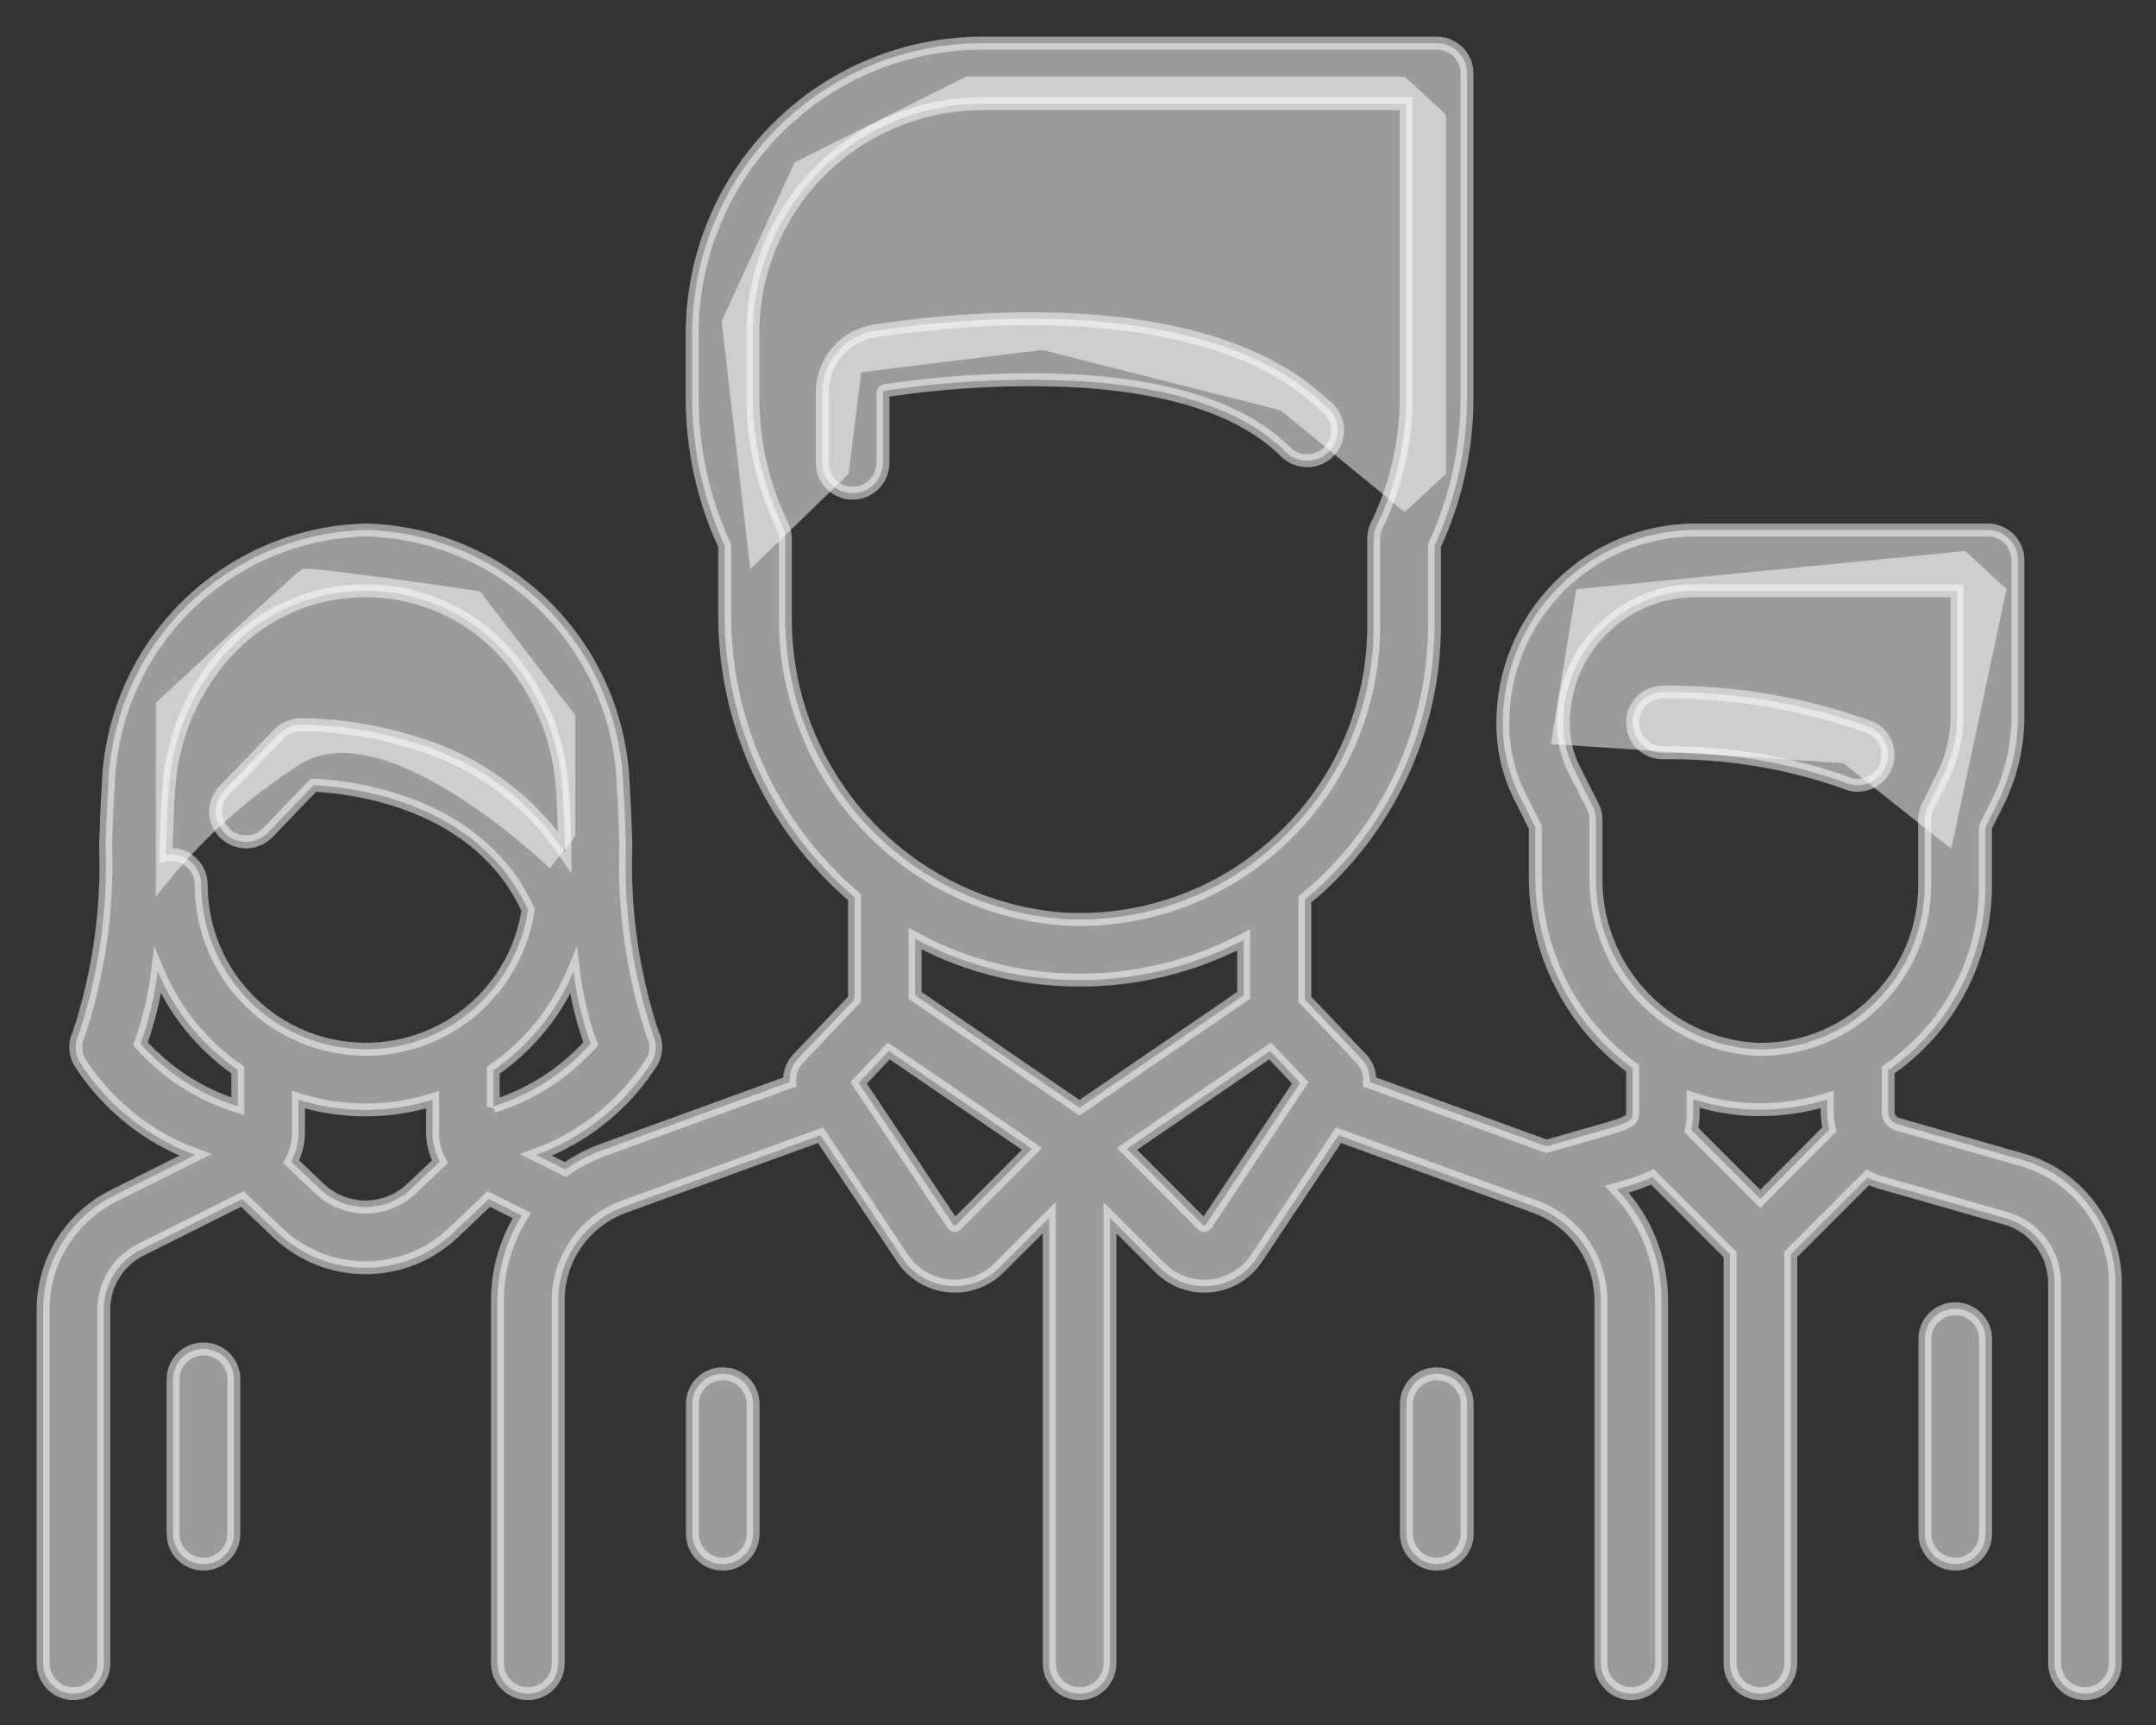
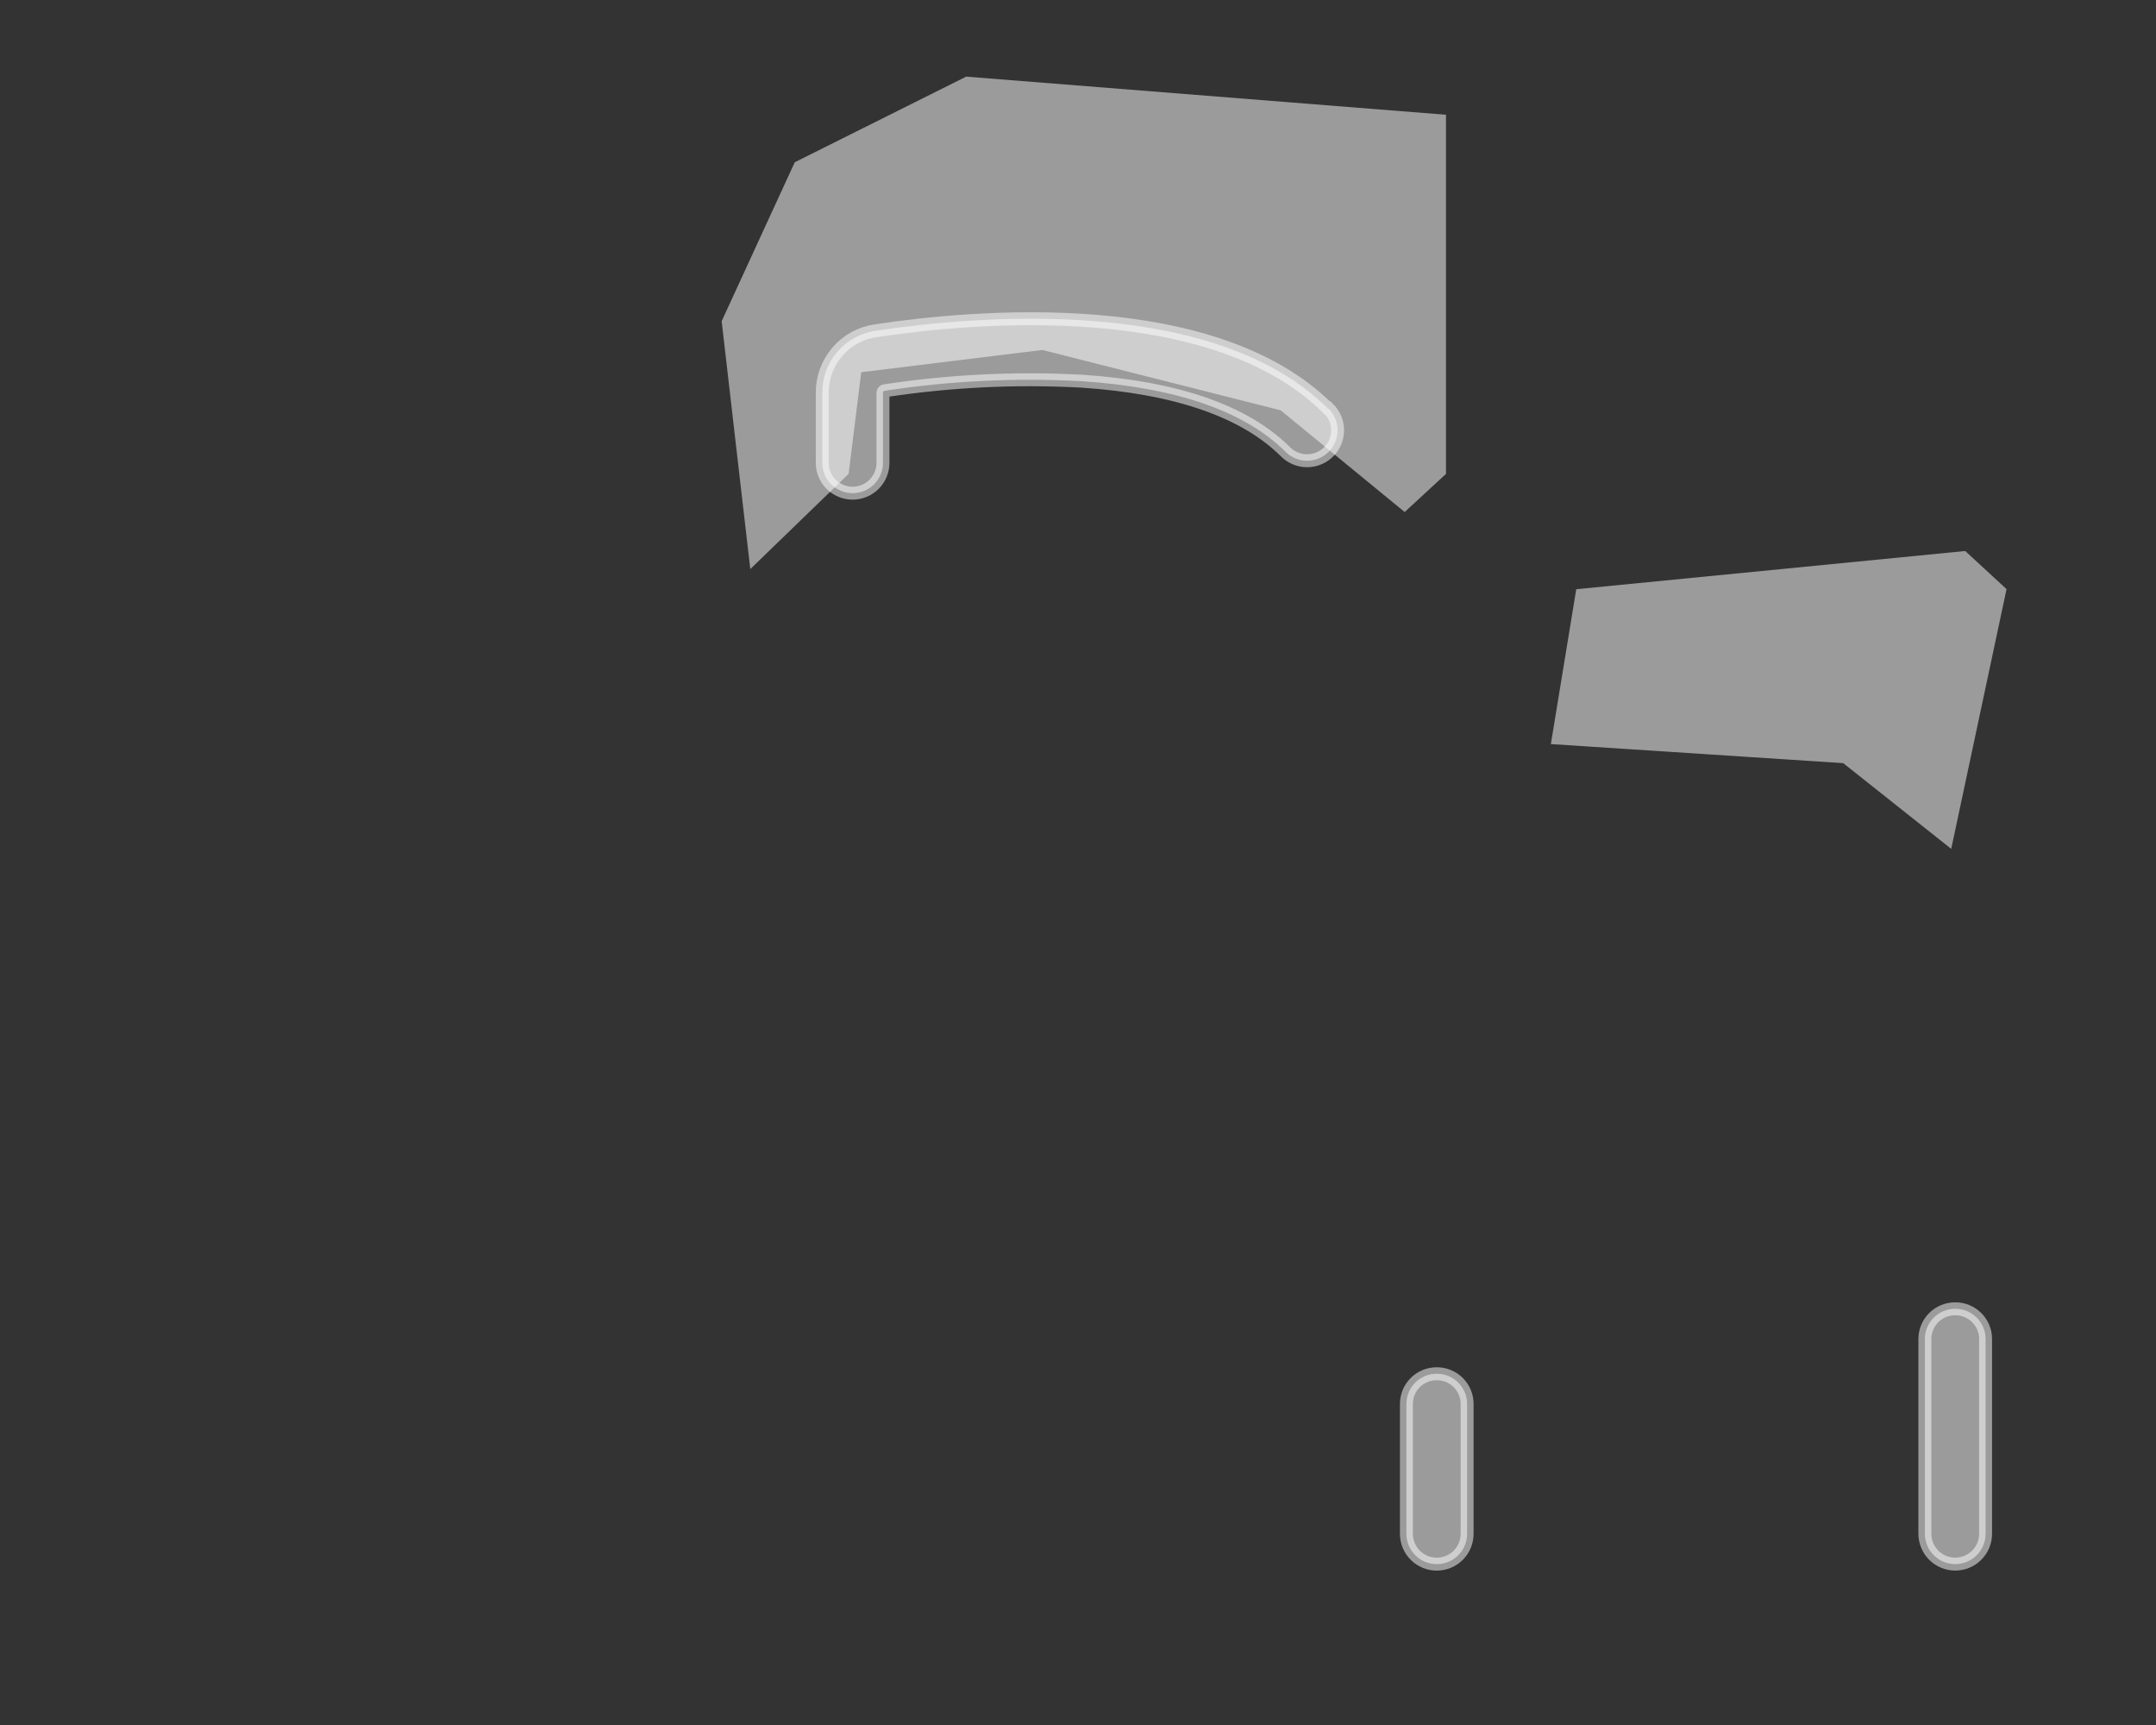
<svg xmlns="http://www.w3.org/2000/svg" width="50" height="40" viewBox="0 0 50 40" fill="none">
  <rect x="0" y="0" width="50" height="40" fill="#333333" stroke="none" />
-   <path d="M12.753 20.135C12.753 20.135 9 16.516 7.005 17.696C5.7 18.52 4.552 19.57 3.615 20.796V16.296C3.615 16.296 6.858 13.275 7.005 13.196C7.152 13.117 11.131 13.712 11.131 13.712L13.342 16.586V19.386L12.753 20.135Z" fill="white" fill-opacity="0.51" />
-   <path d="M32.576 11.873L29.7 9.515L24.173 8.115L19.973 8.631L19.68 10.989L17.4 13.196L16.736 7.448L18.431 3.763L22.407 1.777H32.576L33.534 2.661V10.989L32.576 11.873Z" fill="white" fill-opacity="0.51" />
+   <path d="M32.576 11.873L29.7 9.515L24.173 8.115L19.973 8.631L19.68 10.989L17.4 13.196L16.736 7.448L18.431 3.763L22.407 1.777L33.534 2.661V10.989L32.576 11.873Z" fill="white" fill-opacity="0.51" />
  <path d="M45.251 19.684L42.746 17.696L35.966 17.254L36.555 13.663L45.576 12.777L46.534 13.661L45.251 19.684Z" fill="white" fill-opacity="0.51" />
-   <path d="M46.906 26.898L44 26.067C43.939 26.049 43.886 26.011 43.847 25.96C43.809 25.909 43.788 25.848 43.787 25.784V24.814C44.026 24.649 44.251 24.464 44.46 24.262C44.963 23.777 45.363 23.195 45.636 22.551C45.908 21.907 46.047 21.215 46.045 20.516V19.177L46.326 18.615C46.636 17.994 46.797 17.309 46.798 16.615V12.99C46.798 12.898 46.78 12.807 46.745 12.722C46.709 12.637 46.658 12.56 46.593 12.495C46.528 12.43 46.451 12.379 46.366 12.343C46.281 12.308 46.19 12.29 46.098 12.29H39.319C38.135 12.291 36.999 12.762 36.162 13.6C35.324 14.437 34.853 15.573 34.852 16.757V16.799C34.853 17.375 34.987 17.944 35.244 18.46L35.605 19.181V20.33C35.605 21.196 35.809 22.049 36.202 22.821C36.594 23.593 37.163 24.261 37.863 24.771V25.788C37.863 25.945 37.863 26.01 37.282 26.176L35.863 26.581L31.763 25.089C31.771 24.991 31.758 24.892 31.725 24.799C31.692 24.706 31.639 24.621 31.571 24.55L30.26 23.172V20.857C30.399 20.743 30.535 20.625 30.668 20.501C31.488 19.73 32.141 18.799 32.588 17.766C33.035 16.734 33.267 15.62 33.268 14.495V12.648C33.764 11.576 34.022 10.408 34.021 9.226V1.7C34.021 1.514 33.947 1.336 33.816 1.205C33.685 1.074 33.507 1 33.321 1H22.778C20.995 1.002 19.286 1.711 18.025 2.972C16.764 4.233 16.055 5.942 16.053 7.725V9.23C16.052 10.412 16.309 11.58 16.806 12.652V14.241C16.802 15.488 17.069 16.721 17.589 17.855C18.109 18.988 18.869 19.995 19.817 20.806V23.173L18.506 24.551C18.438 24.622 18.386 24.707 18.352 24.8C18.319 24.893 18.306 24.992 18.314 25.09L13.983 26.665C13.674 26.778 13.381 26.931 13.113 27.121L12.433 26.781C13.55 26.372 14.499 25.605 15.133 24.599C15.182 24.501 15.208 24.393 15.208 24.284C15.208 24.175 15.182 24.067 15.133 23.969C14.669 22.561 14.46 21.081 14.515 19.599C14.499 19.099 14.483 18.631 14.453 18.213C14.402 16.65 13.756 15.165 12.645 14.064C11.535 12.963 10.045 12.328 8.482 12.29C6.919 12.328 5.429 12.963 4.319 14.064C3.208 15.165 2.562 16.65 2.511 18.213C2.481 18.632 2.466 19.102 2.449 19.6C2.504 21.082 2.294 22.561 1.831 23.97C1.782 24.068 1.756 24.176 1.756 24.285C1.756 24.394 1.782 24.502 1.831 24.6C2.465 25.605 3.415 26.372 4.531 26.781L2.642 27.725C2.149 27.969 1.734 28.345 1.443 28.813C1.153 29.28 1 29.819 1 30.369V38.569C1 38.756 1.074 38.935 1.206 39.067C1.338 39.199 1.517 39.273 1.704 39.273C1.891 39.273 2.07 39.199 2.202 39.067C2.334 38.935 2.408 38.756 2.408 38.569V30.369C2.407 30.08 2.487 29.797 2.639 29.551C2.791 29.306 3.008 29.107 3.267 28.979L5.619 27.803L6.437 28.581C6.987 29.105 7.718 29.397 8.477 29.397C9.237 29.397 9.968 29.105 10.518 28.581L11.336 27.803L12.103 28.186C11.734 28.775 11.538 29.456 11.537 30.151V38.569C11.537 38.756 11.611 38.935 11.743 39.067C11.875 39.199 12.054 39.273 12.241 39.273C12.428 39.273 12.607 39.199 12.739 39.067C12.871 38.935 12.945 38.756 12.945 38.569V30.152C12.946 29.679 13.092 29.217 13.364 28.83C13.635 28.442 14.019 28.147 14.463 27.984L19.029 26.324L20.929 29.175C21.049 29.355 21.207 29.506 21.392 29.616C21.577 29.727 21.785 29.796 22 29.816C22.049 29.821 22.097 29.823 22.145 29.823C22.336 29.823 22.525 29.785 22.702 29.712C22.878 29.639 23.038 29.531 23.173 29.396L24.333 28.236V38.57C24.333 38.757 24.407 38.936 24.539 39.068C24.671 39.2 24.85 39.274 25.037 39.274C25.224 39.274 25.403 39.2 25.535 39.068C25.667 38.936 25.741 38.757 25.741 38.57V28.237L26.901 29.397C27.036 29.532 27.196 29.64 27.372 29.713C27.549 29.786 27.738 29.824 27.929 29.824C27.977 29.824 28.025 29.822 28.074 29.817C28.288 29.796 28.496 29.727 28.68 29.616C28.865 29.505 29.023 29.355 29.142 29.175L31.042 26.324L35.608 27.984C36.052 28.147 36.436 28.442 36.708 28.83C36.979 29.217 37.125 29.679 37.126 30.152V38.57C37.126 38.757 37.2 38.936 37.332 39.068C37.464 39.2 37.643 39.274 37.83 39.274C38.017 39.274 38.196 39.2 38.328 39.068C38.46 38.936 38.534 38.757 38.534 38.57V30.152C38.533 29.191 38.16 28.268 37.493 27.576L37.667 27.526C37.892 27.467 38.111 27.388 38.322 27.289L40.122 29.089V38.571C40.122 38.758 40.196 38.937 40.328 39.069C40.46 39.201 40.639 39.275 40.826 39.275C41.013 39.275 41.192 39.201 41.324 39.069C41.456 38.937 41.53 38.758 41.53 38.571V29.087L43.315 27.302C43.411 27.351 43.511 27.391 43.615 27.421L46.522 28.252C46.846 28.346 47.131 28.542 47.334 28.811C47.537 29.081 47.648 29.409 47.649 29.746V38.569C47.649 38.756 47.723 38.935 47.855 39.067C47.987 39.199 48.166 39.273 48.353 39.273C48.54 39.273 48.719 39.199 48.851 39.067C48.983 38.935 49.057 38.756 49.057 38.569V29.746C49.055 29.102 48.844 28.477 48.456 27.964C48.068 27.45 47.524 27.076 46.906 26.898ZM5.516 25.655C4.646 25.384 3.866 24.883 3.257 24.205C3.453 23.66 3.587 23.094 3.657 22.519C4.044 23.445 4.689 24.24 5.515 24.811L5.516 25.655ZM9.548 27.56C9.259 27.835 8.876 27.988 8.477 27.988C8.079 27.988 7.696 27.835 7.407 27.56L6.752 26.938C6.865 26.727 6.923 26.491 6.923 26.251V25.501C7.935 25.816 9.019 25.816 10.031 25.501V26.251C10.03 26.491 10.089 26.727 10.202 26.939L9.548 27.56ZM8.478 24.33C7.467 24.329 6.498 23.927 5.784 23.212C5.069 22.498 4.667 21.529 4.666 20.518C4.667 20.416 4.645 20.314 4.602 20.221C4.559 20.128 4.497 20.046 4.419 19.98C4.34 19.914 4.249 19.865 4.15 19.838C4.051 19.811 3.948 19.807 3.847 19.824C3.847 19.763 3.847 19.703 3.853 19.643C3.869 19.159 3.884 18.702 3.912 18.31C3.986 17.083 4.49 15.922 5.335 15.03C5.743 14.608 6.231 14.273 6.771 14.044C7.311 13.815 7.892 13.697 8.479 13.697C9.065 13.697 9.646 13.815 10.186 14.044C10.726 14.273 11.214 14.608 11.622 15.03C12.468 15.922 12.972 17.085 13.045 18.312C13.073 18.704 13.088 19.161 13.104 19.645V19.771C12.279 18.544 11.05 17.645 9.631 17.23C8.766 16.952 7.863 16.809 6.954 16.806C6.77 16.811 6.595 16.888 6.467 17.021L5.2 18.33C5.136 18.396 5.085 18.475 5.052 18.561C5.018 18.647 5.001 18.739 5.003 18.831C5.005 18.924 5.024 19.015 5.061 19.099C5.098 19.184 5.151 19.261 5.218 19.325C5.285 19.389 5.363 19.44 5.449 19.473C5.535 19.507 5.627 19.524 5.719 19.522C5.812 19.52 5.903 19.5 5.987 19.464C6.072 19.427 6.149 19.373 6.213 19.307L7.27 18.207C8.18 18.251 11.108 18.592 12.247 21.1C12.11 22.001 11.655 22.823 10.963 23.415C10.271 24.008 9.389 24.333 8.478 24.33ZM11.439 25.659V24.819C12.268 24.25 12.914 23.452 13.3 22.523C13.37 23.097 13.504 23.661 13.7 24.205C13.09 24.883 12.31 25.384 11.44 25.657L11.439 25.659ZM18.213 14.239V12.491C18.213 12.385 18.189 12.28 18.143 12.185C17.694 11.264 17.46 10.252 17.46 9.227V7.721C17.462 6.311 18.022 4.96 19.019 3.963C20.016 2.966 21.367 2.406 22.777 2.404H32.61V9.23C32.61 10.255 32.376 11.267 31.927 12.188C31.881 12.283 31.857 12.388 31.857 12.494V14.494C31.861 15.428 31.672 16.353 31.3 17.21C30.929 18.067 30.384 18.838 29.7 19.474C29.528 19.636 29.348 19.788 29.16 19.932L29.148 19.941C27.841 20.934 26.218 21.419 24.58 21.304C22.821 21.151 21.186 20.336 20.005 19.025C18.823 17.713 18.183 16.002 18.214 14.237L18.213 14.239ZM22.176 28.403C22.171 28.408 22.165 28.412 22.158 28.415C22.151 28.417 22.144 28.418 22.137 28.417C22.13 28.417 22.123 28.415 22.116 28.411C22.11 28.407 22.105 28.402 22.101 28.396L19.913 25.11L20.613 24.37L23.934 26.64L22.176 28.403ZM25.035 25.687L21.223 23.081V21.765C22.23 22.312 23.344 22.633 24.488 22.708C24.673 22.72 24.858 22.726 25.042 22.726C26.366 22.728 27.67 22.409 28.842 21.794V23.08L25.035 25.687ZM27.969 28.396C27.965 28.402 27.96 28.407 27.954 28.411C27.947 28.415 27.94 28.417 27.933 28.417C27.926 28.418 27.919 28.418 27.912 28.415C27.905 28.413 27.899 28.408 27.894 28.403L26.134 26.64L29.455 24.37L30.155 25.11L27.969 28.396ZM40.823 27.802L39.223 26.202C39.253 26.065 39.268 25.924 39.267 25.784V25.484C39.717 25.633 40.187 25.715 40.661 25.73H40.823C41.349 25.73 41.872 25.651 42.375 25.495V25.778C42.375 25.916 42.392 26.054 42.426 26.188L40.823 27.802ZM43.478 23.254C43.113 23.611 42.679 23.891 42.202 24.076C41.726 24.261 41.217 24.347 40.706 24.33C39.694 24.267 38.745 23.816 38.057 23.071C37.369 22.326 36.995 21.344 37.012 20.33V19.011C37.012 18.902 36.987 18.794 36.938 18.696L36.5 17.83C36.34 17.509 36.257 17.156 36.257 16.798V16.756C36.258 15.945 36.581 15.168 37.154 14.594C37.728 14.021 38.505 13.698 39.316 13.697H45.386V16.621C45.385 17.096 45.275 17.564 45.063 17.989L44.708 18.7C44.659 18.798 44.634 18.906 44.634 19.015V20.52C44.636 21.03 44.534 21.535 44.336 22.004C44.137 22.473 43.846 22.898 43.479 23.252L43.478 23.254Z" fill="white" fill-opacity="0.51" stroke="white" stroke-opacity="0.51" stroke-width="0.3" />
-   <path d="M43.397 16.876C41.849 16.313 40.213 16.033 38.566 16.049C38.379 16.049 38.2 16.123 38.068 16.255C37.936 16.387 37.862 16.566 37.862 16.753C37.862 16.94 37.936 17.119 38.068 17.251C38.2 17.383 38.379 17.457 38.566 17.457C39.995 17.434 41.417 17.664 42.766 18.135C42.933 18.218 43.126 18.232 43.303 18.173C43.48 18.114 43.627 17.988 43.711 17.82C43.794 17.654 43.808 17.46 43.749 17.283C43.69 17.106 43.563 16.959 43.396 16.876H43.397Z" fill="white" fill-opacity="0.51" stroke="white" stroke-opacity="0.51" stroke-width="0.3" />
  <path d="M45.34 30.349C45.154 30.349 44.976 30.423 44.845 30.554C44.714 30.685 44.64 30.863 44.64 31.049V35.565C44.64 35.752 44.714 35.931 44.846 36.063C44.978 36.195 45.157 36.269 45.344 36.269C45.531 36.269 45.71 36.195 45.842 36.063C45.974 35.931 46.048 35.752 46.048 35.565V31.049C46.048 30.956 46.03 30.865 45.994 30.779C45.958 30.694 45.906 30.616 45.84 30.551C45.774 30.486 45.696 30.435 45.61 30.4C45.525 30.365 45.433 30.348 45.34 30.349Z" fill="white" fill-opacity="0.51" stroke="white" stroke-opacity="0.51" stroke-width="0.3" />
-   <path d="M4.715 31.28C4.529 31.28 4.351 31.354 4.22 31.485C4.089 31.616 4.015 31.794 4.015 31.98V35.565C4.015 35.752 4.089 35.931 4.221 36.063C4.353 36.195 4.532 36.269 4.719 36.269C4.906 36.269 5.085 36.195 5.217 36.063C5.349 35.931 5.423 35.752 5.423 35.565V31.98C5.423 31.887 5.405 31.796 5.369 31.71C5.333 31.625 5.281 31.547 5.215 31.482C5.149 31.417 5.071 31.366 4.985 31.331C4.899 31.296 4.808 31.279 4.715 31.28Z" fill="white" fill-opacity="0.51" stroke="white" stroke-opacity="0.51" stroke-width="0.3" />
  <path d="M30.804 9.481C28.142 6.819 22.571 7.328 20.304 7.67C19.959 7.721 19.644 7.894 19.417 8.159C19.19 8.424 19.067 8.761 19.069 9.11V10.732C19.069 10.919 19.143 11.098 19.275 11.23C19.407 11.362 19.586 11.436 19.773 11.436C19.96 11.436 20.139 11.362 20.271 11.23C20.403 11.098 20.477 10.919 20.477 10.732V9.11C20.477 9.099 20.48 9.088 20.487 9.079C20.494 9.07 20.503 9.064 20.514 9.062C22.027 8.831 23.559 8.756 25.087 8.839C27.287 8.985 28.872 9.539 29.813 10.477C29.879 10.543 29.957 10.595 30.042 10.63C30.128 10.666 30.22 10.684 30.313 10.684C30.406 10.684 30.498 10.666 30.584 10.63C30.669 10.595 30.747 10.543 30.813 10.477C30.879 10.411 30.931 10.333 30.966 10.248C31.002 10.162 31.02 10.07 31.02 9.977C31.02 9.884 31.002 9.792 30.966 9.706C30.931 9.621 30.879 9.543 30.813 9.477L30.804 9.481Z" fill="white" fill-opacity="0.51" stroke="white" stroke-opacity="0.51" stroke-width="0.3" />
-   <path d="M16.757 31.855C16.571 31.855 16.393 31.929 16.262 32.06C16.131 32.191 16.057 32.369 16.057 32.555V35.566C16.057 35.753 16.131 35.932 16.263 36.064C16.395 36.196 16.574 36.27 16.761 36.27C16.948 36.27 17.127 36.196 17.259 36.064C17.391 35.932 17.465 35.753 17.465 35.566V32.555C17.465 32.462 17.447 32.371 17.411 32.285C17.375 32.2 17.323 32.122 17.257 32.057C17.191 31.992 17.113 31.941 17.027 31.906C16.942 31.871 16.85 31.854 16.757 31.855Z" fill="white" fill-opacity="0.51" stroke="white" stroke-opacity="0.51" stroke-width="0.3" />
  <path d="M33.316 31.855C33.13 31.855 32.952 31.929 32.821 32.06C32.69 32.191 32.616 32.369 32.616 32.555V35.566C32.616 35.753 32.69 35.932 32.822 36.064C32.954 36.196 33.133 36.27 33.32 36.27C33.507 36.27 33.686 36.196 33.818 36.064C33.95 35.932 34.024 35.753 34.024 35.566V32.555C34.024 32.462 34.006 32.371 33.97 32.285C33.934 32.2 33.882 32.122 33.816 32.057C33.75 31.992 33.672 31.941 33.586 31.906C33.501 31.871 33.409 31.854 33.316 31.855Z" fill="white" fill-opacity="0.51" stroke="white" stroke-opacity="0.51" stroke-width="0.3" />
</svg>